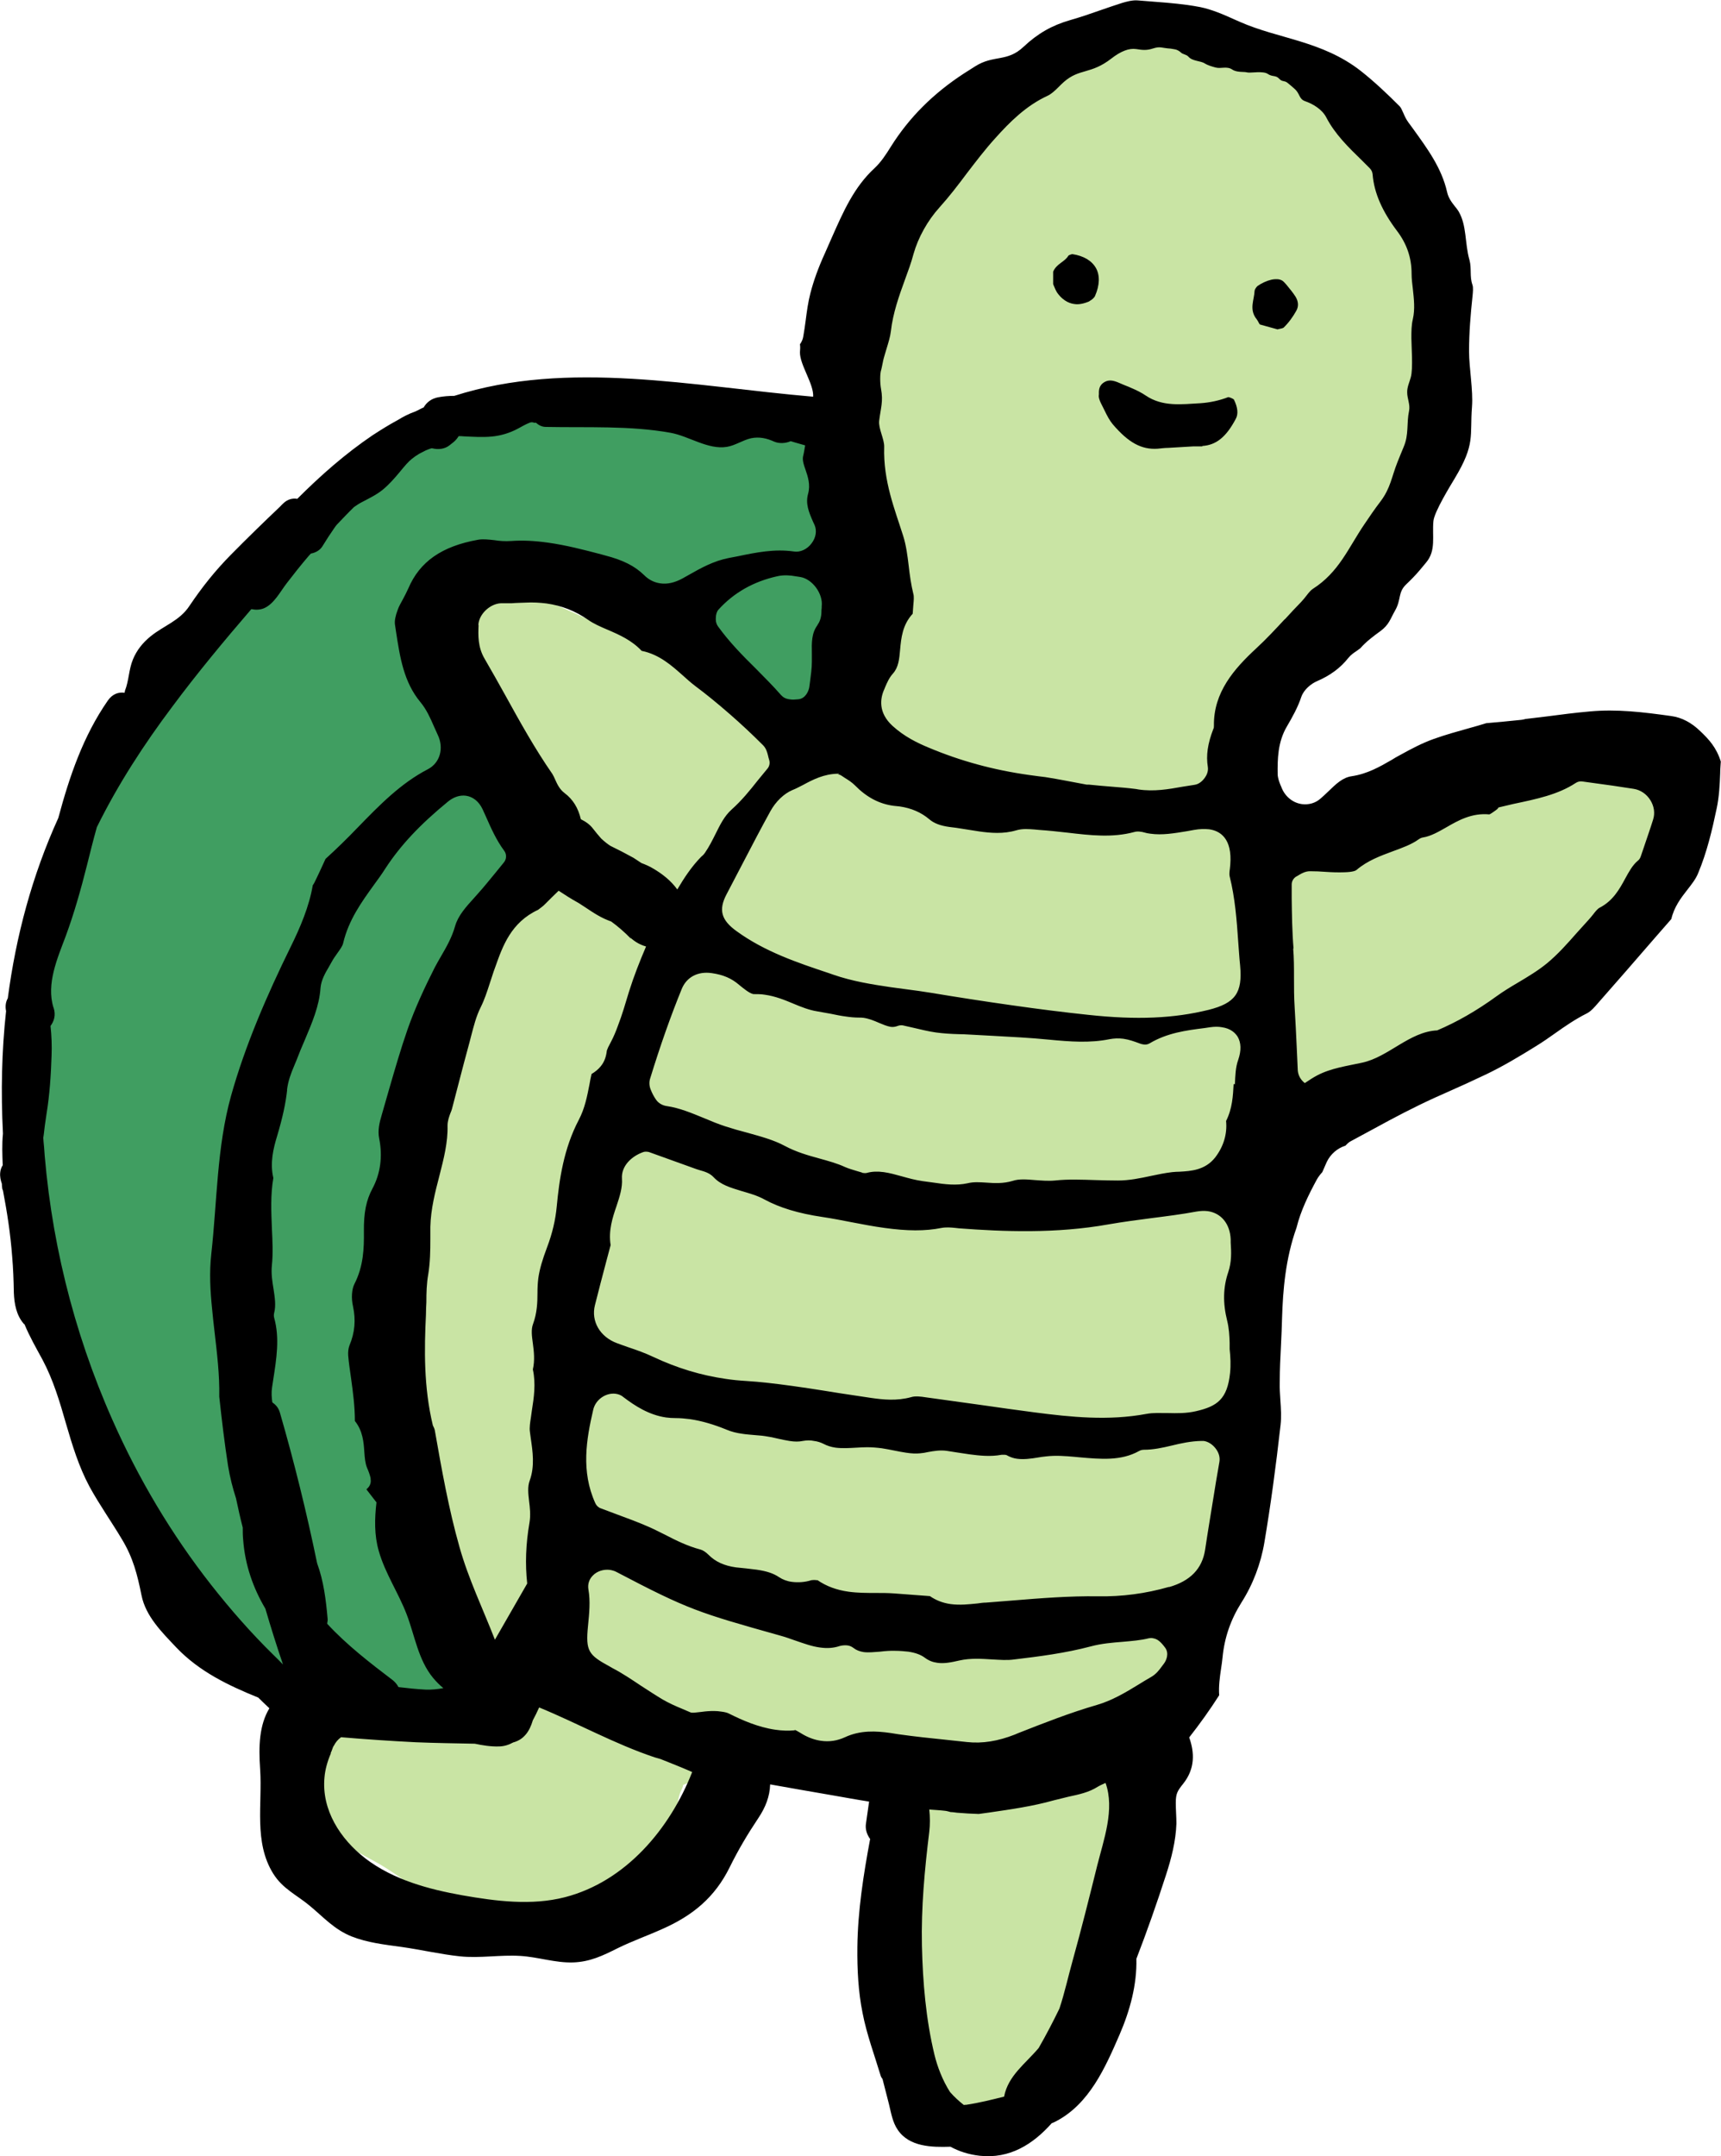
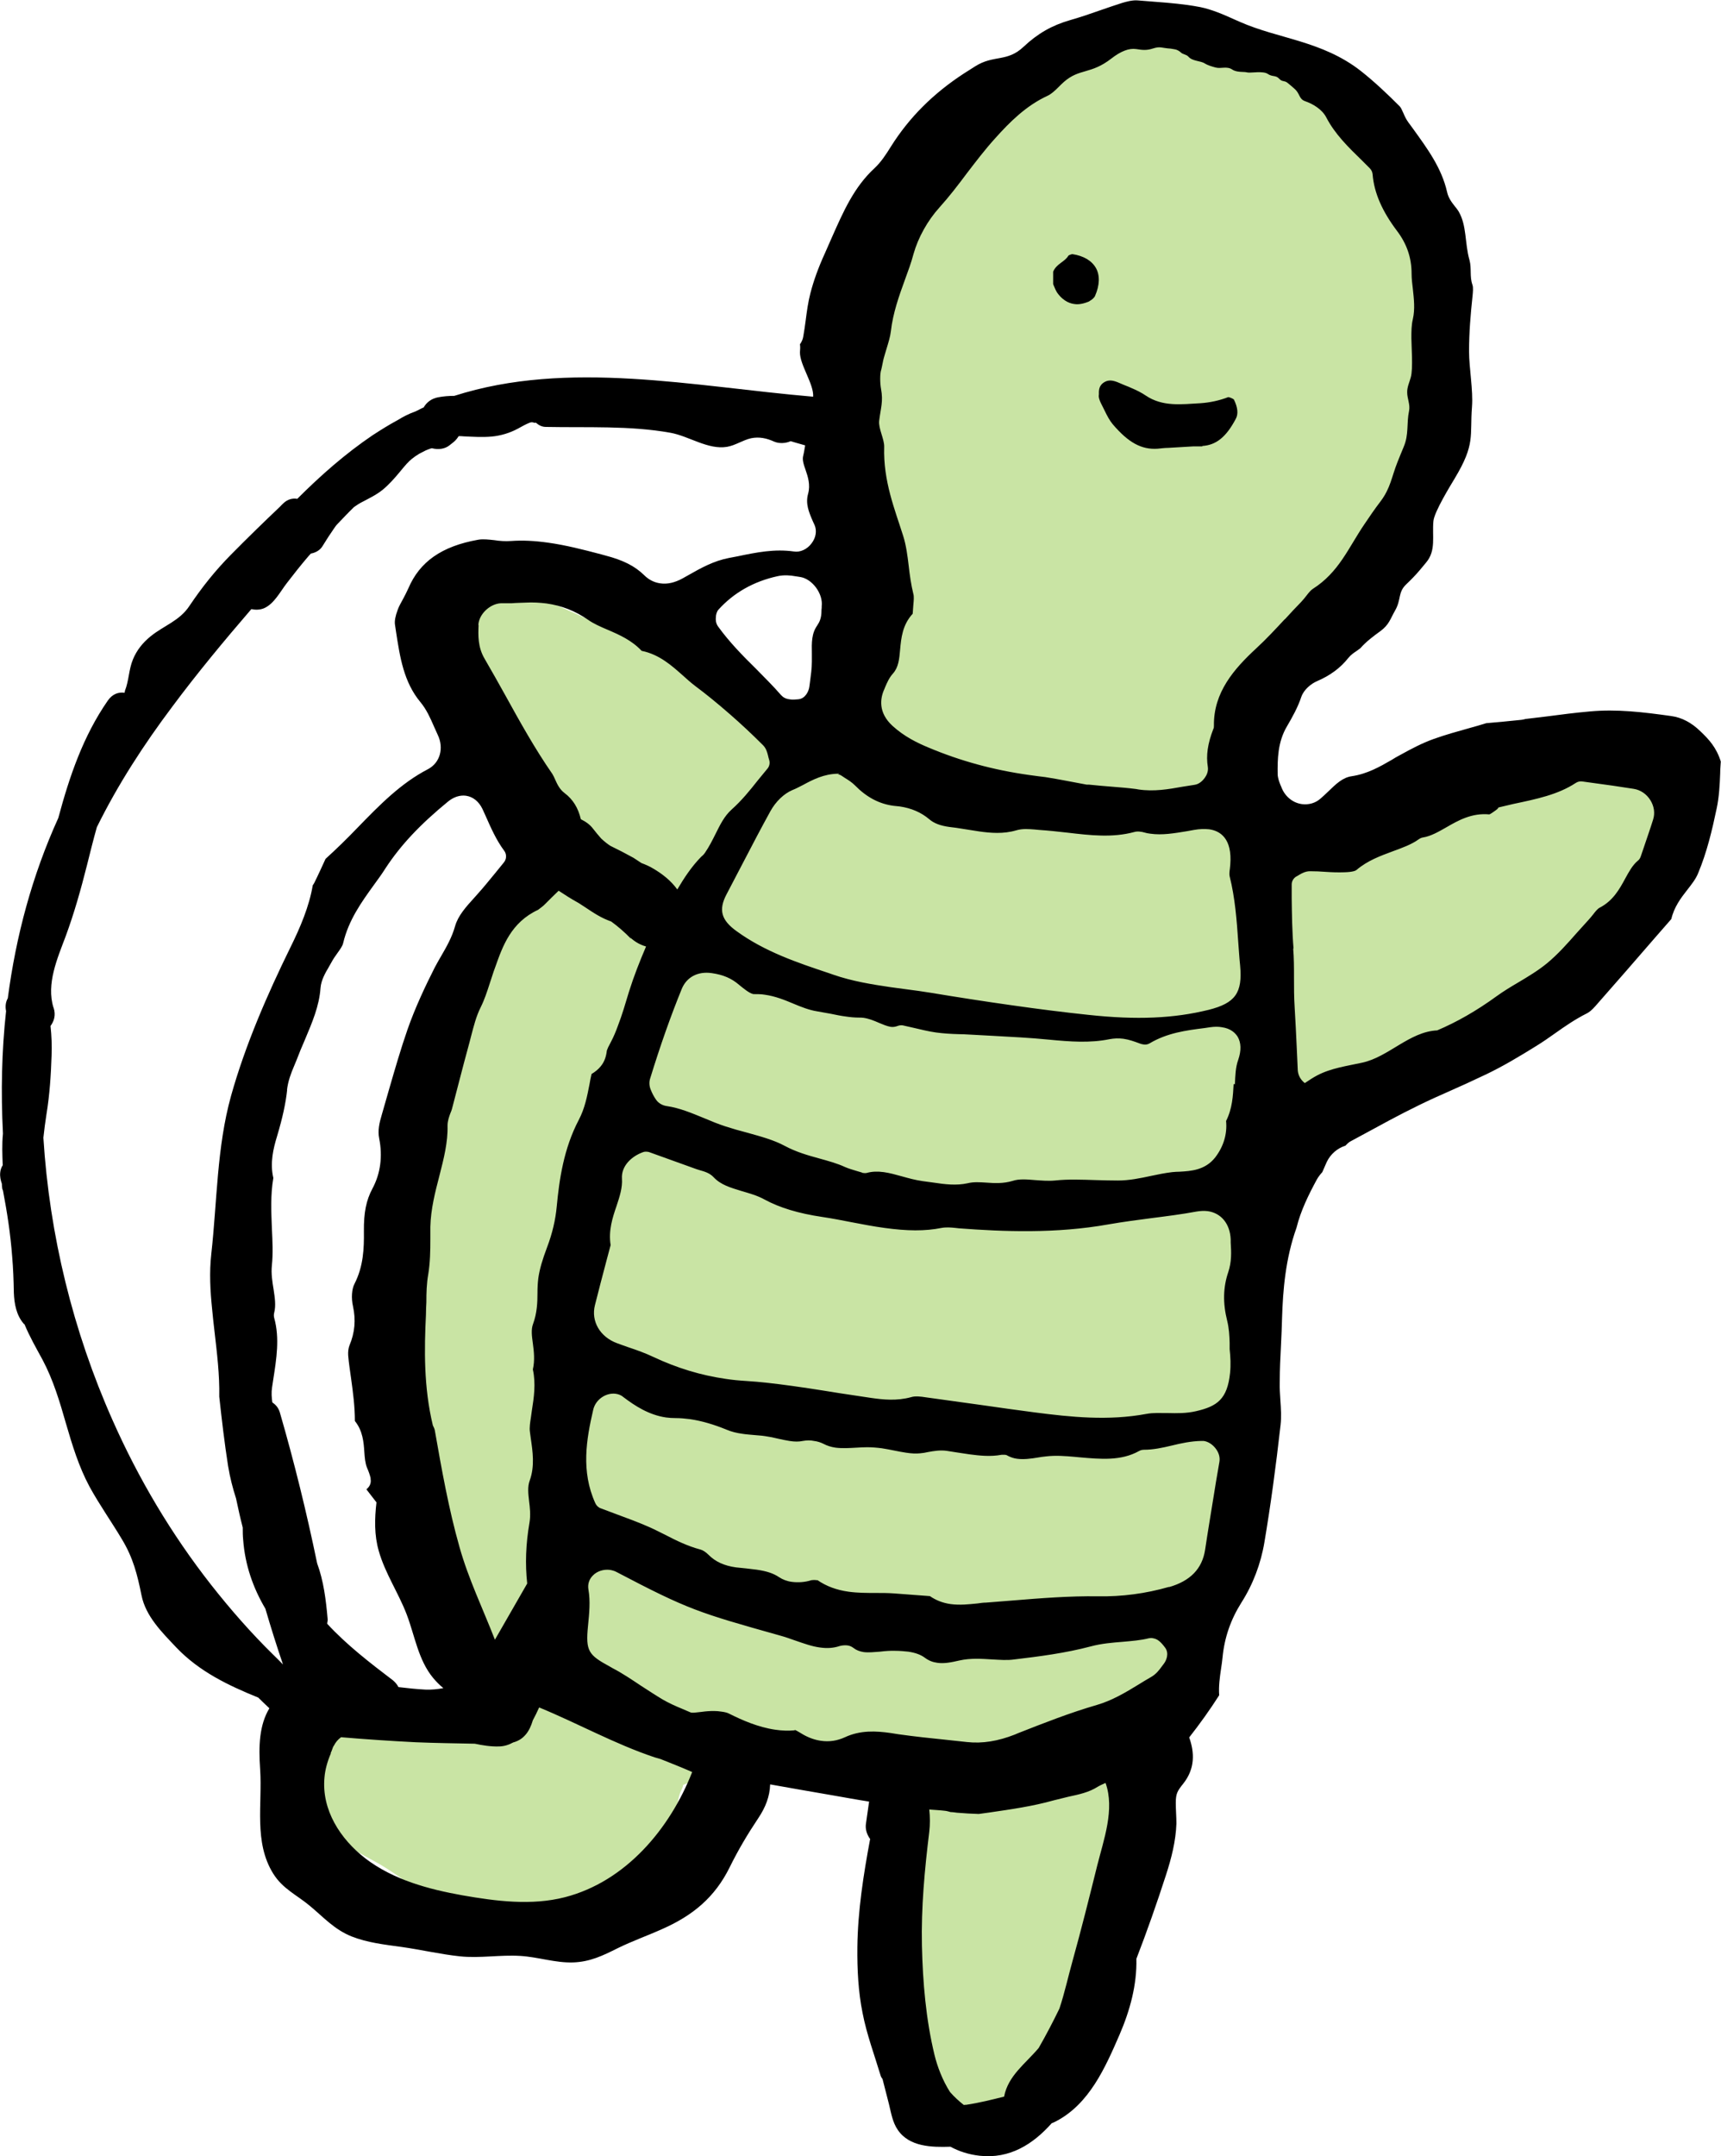
<svg xmlns="http://www.w3.org/2000/svg" id="_レイヤー_2" viewBox="0 0 82.1 102.83">
  <defs>
    <style>.cls-1{fill:#c9e4a4;}.cls-2{fill:#409e61;}</style>
  </defs>
  <g id="_テキスト">
-     <path class="cls-2" d="M1.59,53.22c-.01.41.2.7.48.88.02,1.44.12,2.87.3,4.31.27,2.21.47,4.56,1.31,6.63.44,1.09,1.11,2.05,1.67,3.08.5.93.81,1.92,1.13,2.93.71,2.27,1.87,3.97,3.43,5.75,1.38,1.56,2.85,3,4.88,3.66,1.07.34,2.17.5,3.29.57.87.05,2.12.26,2.96-.02.84-.28.98-.97.83-1.75-.22-1.15-.6-2.3-.88-3.44-.47-1.95-.89-3.91-1.28-5.88.19-.18.31-.43.25-.77-.7-4.48-.76-9.01-.15-13.5.57-4.13,1.43-8.92,4.14-12.23.07-.08.1-.17.13-.25.22-.18.45-.35.68-.53.33-.07.61-.32.74-.65.29-.46.05-1.04-.39-1.3-2.1-3.21-7.35-12.28-1.56-13.57,2.59-.57,5.54,1.05,7.7,2.31,2.39,1.39,4.57,3.12,6.72,4.84.7.56,1.56-.08,1.54-.87-.09-3.99-.04-7.98.17-11.97.02-.46-.23-.78-.56-.94-.13-.18-.34-.3-.64-.31-3.69-.1-7.37-.19-11.05-.49-1.57-.13-3.15-.29-4.7.11-1.4.36-2.64,1.13-3.81,1.94-2.7,1.86-5.13,4.08-7.41,6.44-1.85,1.92-3.58,3.91-4.51,6.39-.33,0-.65.15-.84.52-2.82,5.63-4.4,11.83-4.59,18.12Z" />
    <path class="cls-1" d="M20.37,56.24c-.53,3.93-.65,7.93-.29,11.88.33,3.61.79,7.87,3.11,10.81.35.45,1.16.55,1.51.02.75-1.12.94-2.45,1.2-3.75.3-1.51.56-3.02.8-4.54.47-3.04.85-6.09,1.28-9.13.43-3.11.92-6.22,1.6-9.29.66-2.98,1.89-5.85,2.38-8.86.14-.88-.79-1.25-1.4-.94-1.39-.82-2.96-1.25-4.6-1.1-1.99.17-2.31,1.59-2.86,3.26-1.25,3.79-2.19,7.68-2.72,11.63Z" />
    <path class="cls-1" d="M15.81,82.13c1.96.19,4.18.68,6.14.43,1.79-.23,3.03-1.78,2.83-3.58-.05-.42.15-.71.43-.88.67-4.33,1.34-8.67,2.01-13,.64-4.1,1.34-8.18,2.61-12.14.46-1.43,1.01-2.83,1.6-4.22-.21-.31-.28-.72-.03-1.12,1.54-2.43,1.89-5.39,3.36-7.86,1.22-2.03,3.07-3.56,5.51-3.68,2.87-.15,5.88.77,8.72,1.13,1.51.19,3.02.34,4.54.43,1.45.08,3.4.44,4.74-.25.73-.38,1.29.3,1.26.95,0,.01.01.02.02.04,2.52,7.55,1.74,16.05.91,23.83-.46,4.26-1.08,8.52-2.03,12.7-.78,3.4-1.99,6.58-3.48,9.69.02,2.37-.51,4.69-1.15,6.99-.36,1.28-.73,2.55-1.07,3.84-.29,1.12-.6,2.27-1.33,3.2-1.22,1.54-3.71,3.23-5.76,2.73-2.26-.55-3.17-2.9-3.42-4.98-.34-2.86-.07-5.79.35-8.62.07-.46.25-1-.08-1.43-.14-.18-.53-.33-.74-.44-.6-.31-1.25-.56-1.89-.76-1.39-.43-2.88-.61-4.33-.52-.68.04-1.36.13-2.02.28-.21.05-.79.12-.94.26.03-.02,0,.09-.06.21-.25.46-.2,1.32-.38,1.87-.22.65-.54,1.27-.99,1.79-1.4,1.64-3.61,2.11-5.67,2.16-1.33.03-2.71,0-4-.36-1.4-.4-2.35-1.38-3.6-2.05-1.01-.55-1.88-.98-2.43-2.05-.57-1.08-.66-2.32-.69-3.52-.02-.63.42-1.13,1.08-1.07Z" />
    <path class="cls-1" d="M60.97,42.93c-.28,3.17-.07,6.36.66,9.46.11.46.53.95,1.07.83,4-.92,7.4-3.45,10.91-5.46,1.79-1.02,3.42-2.19,4.46-4,.97-1.68,1.31-3.68,1.02-5.59-.11-.69-.92-.95-1.44-.71-1.78-.84-4.74.04-6.38.53-3.5,1.05-7,2.12-10.5,3.18-.99.3-.62,1.58.21,1.77Z" />
    <path class="cls-1" d="M21.55,33.02c.89,2.15,2.61,3.83,4.29,5.39,1.92,1.78,3.95,3.43,5.81,5.28.42.41,1.29.18,1.47-.37.87-2.68,2.44-5.03,4.63-6.81.92-.75-.13-2.2-1.07-1.57-2.21-1.78-4.59-3.34-7.1-4.65-1.14-.59-2.31-1.13-3.5-1.62-.98-.4-2.09-.94-3.19-.82-2.49.27-2.01,3.54-1.34,5.16Z" />
    <path class="cls-1" d="M39.57,32.98c-.26.8-.35,1.66.37,2.25.85.69,2.19,1.06,3.22,1.38,2.46.77,5.02,1.14,7.57,1.49,1.34.18,2.68.35,4.03.5.92.1,2.34.54,3.22.09.86-.44.92-1.69,1.11-2.51.25-1.04.5-2.07.74-3.11.16-.09.29-.23.37-.47.06-.18.13-.35.2-.53.41-.31.81-.6,1.17-.87,1.79-1.31,3.01-2.79,4.21-4.68,2.33-3.66,2.44-8.24,2.29-12.51.18-2.3-.36-4.44-1.79-6.48-1.55-2.21-3.01-3.93-6.39-5.21-3.09-.83-4.08-.89-6.18-.35-2.51.64-4.23,1.47-6.05,3.23-3.52,3.4-5.72,7.84-6.74,12.7-.53,2.5-.29,5-.1,7.52.1,1.33.17,2.67-.03,4-.2,1.29-.81,2.35-1.21,3.56Z" />
    <path d="M57.36,21.29s-.1,0-.15,0c-.1,0-.2,0-.3,0l-1.19.07c-.15,0-.29.02-.5.04-.77.05-1.39-.29-2.14-1.17-.15-.18-.27-.41-.39-.66l-.13-.26c-.16-.3-.15-.43-.14-.48.02-.06-.08-.44.31-.63.31-.15.63.06.87.15.33.13.76.31,1.05.51.81.55,1.71.42,2.62.37.45-.03.91-.13,1.32-.29.07,0,.24.08.27.11.19.38.22.7.09.93-.46.87-.94,1.25-1.6,1.29Z" />
-     <path d="M59.92,15.19c-.33-.46-.09-.88-.07-1.32,0-.05.07-.17.14-.23.2-.14.44-.25.66-.3.13-.03.25-.03.34-.02.12.02.2.06.28.15l.1.11c.15.19.31.37.44.58.13.22.15.45.03.66-.16.29-.37.58-.61.81-.03.02-.14.05-.21.06-.02,0-.05.01-.07.02l-.83-.23c-.06-.02-.05-.09-.2-.3Z" />
    <path d="M51.97,14.37c-.28.12-.52.16-.71.13-.16-.02-.5-.09-.82-.53-.06-.09-.12-.22-.18-.37,0-.02-.02-.04-.02-.06v-.58c.16-.39.55-.46.73-.77.04-.03.15-.07.19-.07.53.08.92.31,1.12.66.2.35.18.83-.04,1.33-.03.08-.16.2-.27.25Z" />
    <path d="M.29,48.22c-.21,1.91-.25,3.85-.15,5.83,0,0,0,.01,0,.02-.05.51-.03,1-.01,1.5-.07.11-.11.23-.12.35-.02.19.02.37.08.54,0,.01,0,.03,0,.04,0,.06.01.13.02.19,0,.03.02.05.03.08.2,1.04.36,2.09.44,3.15.05.58.07,1.15.08,1.73.02.53.12,1.08.48,1.49,0,0,.02.01.03.02.24.58.55,1.12.86,1.69.51.96.82,2,1.12,3.05.3,1.03.61,2.05,1.12,3,.47.86,1.04,1.66,1.54,2.5.54.89.74,1.69.94,2.68.2,1.01.99,1.78,1.67,2.5,1.09,1.14,2.47,1.8,3.9,2.38.17.17.35.34.53.51-.48.8-.52,1.78-.44,2.92.11,1.66-.31,3.46.62,4.96.46.74,1.13,1.02,1.76,1.55.66.55,1.16,1.12,1.98,1.45.76.3,1.57.39,2.37.5.93.13,1.86.35,2.8.45.96.1,1.92-.08,2.88-.02.85.05,1.67.34,2.53.31.8-.03,1.4-.32,2.1-.67.71-.35,1.45-.61,2.16-.93,1.44-.64,2.49-1.5,3.2-2.94.42-.85.85-1.57,1.37-2.35.34-.51.54-1.02.56-1.6.99.18,1.99.35,2.97.52.58.1,1.17.21,1.75.3l-.15,1.05c-.04.26.04.5.18.71,0,0,.02.01.02.02-.32,1.71-.59,3.43-.61,5.17-.01,1.05.04,2.1.25,3.14.2,1.03.57,2.01.87,3.01.02.05.05.09.08.13l.31,1.21c.1.41.17.86.42,1.22.55.81,1.63.83,2.51.8.41.22.86.37,1.39.43,1.44.16,2.55-.55,3.44-1.55.07-.03.15-.06.22-.1,1.58-.83,2.34-2.56,3.02-4.13.5-1.16.83-2.38.8-3.61.51-1.32.98-2.66,1.41-3.99.26-.8.47-1.62.5-2.46,0-.33-.03-.66-.03-.99,0-.46.09-.58.36-.92.56-.71.54-1.47.28-2.2.51-.65.99-1.32,1.43-2.01-.03-.44.03-.86.09-1.27.03-.18.05-.35.07-.53.09-.95.39-1.81.9-2.62.55-.86.93-1.86,1.1-2.89.29-1.72.54-3.55.77-5.59.04-.37.02-.76-.01-1.17-.02-.3-.04-.6-.03-.89,0-.59.03-1.17.06-1.76.02-.43.04-.86.05-1.28.04-1.3.16-2.82.69-4.3.2-.81.57-1.56.97-2.3.08-.14.17-.25.26-.35.07-.16.14-.32.21-.48.18-.38.51-.66.89-.78.08-.08.16-.17.27-.22.37-.2.74-.4,1.11-.6.93-.51,1.9-1.02,2.89-1.47l.56-.25c.64-.28,1.27-.57,1.9-.87.79-.38,1.53-.82,2.4-1.36.29-.18.58-.38.86-.58.48-.34.97-.68,1.53-.96.12-.06.25-.17.4-.34.96-1.09,1.92-2.19,2.87-3.29l.76-.87c.13-.57.46-1.01.76-1.39.21-.27.41-.52.52-.8.42-1,.67-2.07.88-3.07.12-.55.15-1.15.17-1.68,0-.2.02-.39.03-.57-.21-.67-.56-1.05-.97-1.44-.43-.42-.89-.66-1.39-.73-1.36-.19-2.6-.34-3.89-.22-.69.06-1.38.15-2.07.24-.33.04-.66.08-1,.12-.06.02-.13.03-.19.04-.56.06-1.12.11-1.68.16-.26.08-.53.16-.79.23-.57.16-1.15.32-1.71.52-.56.2-1.07.47-1.63.78-.13.07-.26.14-.38.22-.57.33-1.17.67-1.91.78-.43.06-.75.37-1.13.74-.12.11-.24.23-.36.33-.24.21-.55.3-.88.26-.45-.06-.83-.38-.99-.83l-.04-.09c-.05-.13-.12-.3-.13-.5-.01-.72,0-1.55.45-2.3.25-.43.51-.89.68-1.4.12-.34.46-.62.74-.74.63-.27,1.12-.63,1.5-1.11.12-.15.27-.25.39-.33.07-.05.14-.1.18-.13.29-.33.63-.58.96-.82.42-.31.47-.58.7-.98.3-.52.13-.86.52-1.24.24-.23.46-.45.66-.69.1-.12.2-.24.3-.36.49-.58.28-1.26.35-1.98.04-.44.81-1.69,1.02-2.04.99-1.65.71-2,.82-3.41.06-.79-.14-1.86-.14-2.64,0-.91.07-1.74.17-2.68.01-.12.04-.37-.01-.5-.14-.4-.03-.77-.14-1.18-.23-.8-.12-1.64-.52-2.32-.05-.08-.11-.16-.17-.23-.15-.19-.32-.41-.38-.7-.26-1.14-.93-2.05-1.63-3.02l-.22-.3c-.11-.15-.18-.31-.24-.45-.06-.13-.11-.25-.17-.31-.57-.57-1.2-1.17-1.86-1.69-1.85-1.44-3.92-1.52-5.77-2.34l-.25-.11c-.53-.24-1.09-.48-1.63-.59-.2-.04-.4-.07-.6-.1-.66-.09-1.35-.14-2.01-.19l-.38-.03c-.25-.02-.54.06-.74.12-.35.11-.69.23-1.04.35-.48.17-.95.33-1.44.47-.87.25-1.55.64-2.22,1.27-.79.75-1.43.37-2.32.94l-.52.33c-1.46.95-2.61,2.09-3.49,3.49-.23.37-.47.74-.78,1.03-.98.9-1.49,2.07-2.04,3.31-.11.25-.22.5-.33.75-.32.7-.54,1.32-.69,1.9-.11.42-.17.86-.23,1.33-.03.24-.07.49-.11.73-.02.14-.08.27-.16.38.02.12.01.25,0,.38-.01.6.67,1.52.63,2.12-5.73-.49-11.68-1.78-17.12-.04-.26,0-.52.02-.78.07-.31.06-.54.24-.68.48-.14.06-.27.14-.41.2-.29.1-.56.24-.82.4-.41.22-.81.47-1.21.73-1.3.88-2.48,1.92-3.59,3.03-.22-.04-.46.02-.66.21-.06.06-.12.11-.17.17,0,0,0,0,0,0,0,0,0,0,0,0-.79.75-1.57,1.51-2.33,2.28-.76.77-1.38,1.55-1.98,2.44-.47.72-1.22.94-1.86,1.46-.37.3-.66.66-.84,1.1-.2.48-.19,1.01-.38,1.49-.01.04-.01.07-.02.1-.28-.04-.57.05-.79.36-1.19,1.71-1.84,3.64-2.37,5.61-1.25,2.75-2.02,5.63-2.41,8.6-.1.17-.13.39-.08.62ZM39,29.81c-.29.39-.28.84-.27,1.36,0,.13,0,.26,0,.39,0,.32-.05.65-.09.97l-.03.22c-.03.22-.19.57-.53.6-.14.01-.28.03-.42,0-.17-.02-.3-.09-.4-.2-.38-.44-.8-.85-1.2-1.26-.63-.62-1.27-1.27-1.81-2.02-.11-.16-.11-.33-.1-.42,0-.12.04-.28.12-.37.73-.81,1.68-1.35,2.82-1.6.31-.07.63-.04.84,0,.09.01.18.03.26.04.57.1,1.08.8,1.01,1.39,0,.06,0,.11-.01.17,0,.22-.02.49-.19.72ZM13.69,51.99c.05-.43.19-.8.34-1.15l.12-.29c.12-.32.25-.63.39-.95.35-.83.69-1.62.75-2.48.03-.38.23-.72.4-1.01.04-.08.09-.15.13-.23.08-.15.18-.29.28-.43.12-.17.24-.33.27-.47.26-1.1.87-1.95,1.47-2.78.19-.26.38-.52.55-.79.72-1.1,1.64-2.08,2.98-3.18.27-.22.57-.32.86-.28.34.05.62.28.79.64l.15.33c.26.59.51,1.15.88,1.65.13.17.12.41-.02.57l-.39.48c-.29.35-.56.69-.85,1.01l-.16.18c-.4.44-.78.86-.92,1.36-.15.53-.4.97-.65,1.4-.11.19-.22.38-.32.57-.44.87-.93,1.9-1.3,2.96-.32.92-.6,1.89-.87,2.82-.12.41-.23.81-.35,1.22-.12.4-.21.77-.13,1.16.17.85.06,1.67-.32,2.38-.3.56-.42,1.15-.41,2.05.01.8-.02,1.66-.45,2.5-.13.25-.16.68-.07,1.07.14.65.09,1.25-.17,1.87-.05.13-.07.3-.06.47.03.37.09.74.14,1.11.09.65.18,1.33.18,2.02.38.47.42,1.02.45,1.47.02.28.04.54.13.76.07.16.13.32.17.49,0,0,0,.01,0,.02,0,0,0,.03,0,.03.03.15-.02.31-.13.42l-.07.07c.16.21.32.41.48.62-.09.78-.11,1.56.11,2.32.3,1.06.94,2,1.33,3.02.39,1.02.55,2.17,1.26,3.03.15.18.31.34.49.49-.27.05-.55.08-.84.07-.43-.02-.87-.07-1.3-.12-.06-.11-.14-.22-.26-.32-1.08-.82-2.21-1.69-3.14-2.7,0-.07.03-.14.02-.23-.08-.91-.19-1.81-.5-2.65-.5-2.42-1.09-4.82-1.78-7.2-.07-.23-.2-.37-.35-.47,0,0,0-.01-.01-.02-.03-.22-.05-.45-.01-.71l.05-.33c.16-1.03.32-2.01.05-2.98-.02-.08-.02-.16,0-.24.09-.35.03-.73-.03-1.13-.06-.36-.12-.74-.08-1.13.06-.58.03-1.16,0-1.78-.03-.78-.07-1.58.07-2.39-.17-.72,0-1.41.18-2,.26-.87.41-1.56.48-2.21ZM30.09,44.74c-.05-.05-.1-.1-.15-.15.26.27.53.45.88.55-.3.7-.58,1.41-.81,2.14-.17.56-.33,1.12-.54,1.66-.09.25-.19.49-.31.72-.05.1-.1.19-.15.29-.02.05-.04.1-.06.15-.03.26-.1.52-.29.75-.11.14-.27.27-.44.37-.04.16-.07.33-.1.5-.11.56-.22,1.14-.51,1.69-.72,1.37-.93,2.85-1.05,4.12-.06.65-.21,1.29-.46,1.95-.22.58-.36,1.05-.42,1.48-.03.24-.04.47-.04.71,0,.45-.02.95-.21,1.47-.1.26-.06.57-.01.93.05.38.1.8,0,1.24.15.69.05,1.34-.05,1.98l-.04.29c-.04.26-.08.5-.05.71l.04.3c.09.62.2,1.33-.05,2.02-.11.3-.07.62-.03.98.04.32.08.66.02,1.02-.18,1.04-.21,1.99-.11,2.91-.51.89-1.03,1.79-1.54,2.68-.57-1.47-1.26-2.89-1.69-4.42-.52-1.83-.85-3.71-1.18-5.58-.02-.09-.06-.15-.09-.22-.44-1.82-.41-3.64-.33-5.28,0-.2.01-.39.02-.59,0-.44.01-.89.09-1.34.09-.56.1-1.11.1-1.7v-.56c.02-.85.23-1.66.43-2.43.21-.82.41-1.6.39-2.4,0-.23.08-.44.14-.6.03-.06.05-.13.07-.19l.32-1.23c.17-.65.34-1.31.52-1.96l.08-.31c.12-.45.23-.91.45-1.35.18-.36.3-.73.43-1.13.06-.19.13-.39.19-.58l.08-.22c.35-.99.75-2.12,2.04-2.72.11-.09.24-.17.34-.28.21-.21.42-.42.64-.63.29.19.58.38.89.55.02.01.05.03.07.04.4.25.78.54,1.21.74.11.05.23.1.34.14.33.24.64.51.93.81ZM25.41,82.06c.11-.2.21-.41.31-.63,1.85.76,3.6,1.74,5.51,2.38.09.03.19.05.28.08.5.2,1.01.4,1.51.62-1.06,2.71-3.17,5.22-6.07,5.97-1.6.41-3.29.19-4.89-.09-1.62-.29-3.3-.74-4.63-1.76-1.19-.92-2.1-2.31-1.95-3.87.03-.36.14-.76.3-1.13,0-.01,0-.02,0-.03,0-.03.03-.06.04-.09,0-.02.01-.04.02-.06,0,0,0,0,0,0,.03-.07.04-.14.09-.2.08-.16.19-.29.34-.4,1.18.1,2.37.18,3.56.24.94.04,1.88.05,2.82.07.38.08.76.14,1.13.13.27,0,.5-.08.7-.19.22-.06.43-.17.61-.39.15-.18.25-.41.32-.64ZM22.82,29.81c.02-.51.55-1.02,1.08-1.04h.51c.22-.02.44-.02.66-.03.34-.02.68,0,1,.04.72.1,1.38.36,1.97.77.28.2.61.34.96.49.56.24,1.14.5,1.61,1,.84.17,1.43.7,1.96,1.17.2.18.39.35.6.51.51.38,1.04.81,1.67,1.36.48.42.98.88,1.56,1.46.15.15.2.34.24.5.01.06.03.12.05.19.05.15.02.32-.09.44-.15.18-.3.37-.46.56-.37.47-.76.95-1.23,1.37-.36.32-.56.74-.78,1.18-.15.3-.3.6-.5.89-.06.09-.13.15-.18.19-.47.48-.82,1.02-1.14,1.56-.3-.42-.72-.75-1.17-1.01-.17-.1-.35-.18-.54-.25-.13-.08-.25-.17-.38-.25-.36-.2-.73-.39-1.1-.57-.16-.1-.3-.22-.44-.35-.13-.15-.27-.31-.39-.47-.16-.21-.36-.34-.58-.45-.13-.54-.37-.94-.78-1.25-.24-.18-.35-.43-.45-.65-.04-.09-.08-.18-.13-.26-.84-1.21-1.56-2.51-2.25-3.76-.32-.58-.65-1.16-.98-1.73-.33-.56-.31-1.12-.29-1.61ZM39.97,36.93c.07,0,.14.04.2.08.05.03.1.07.15.1.15.09.32.2.47.35.55.56,1.15.88,1.84.97l.29.03c.55.08,1.02.28,1.41.61.22.19.52.31.97.37l.32.04c.18.03.9.14,1.08.17.56.08,1.17.13,1.78-.05.3-.09.61-.06.88-.04l.21.02c.45.03.9.08,1.35.13,1.1.13,2.15.25,3.19-.03.1-.03.21-.03.32-.01.05,0,.1.02.15.03.1.03.2.05.3.06.56.08,1.14-.02,1.75-.12l.33-.06c.28-.05.51-.05.72-.03.52.07,1.11.43,1.01,1.69l-.02.2c-.02.13-.03.27-.01.35.26,1.04.34,2.11.41,3.14.03.37.05.75.09,1.12.12,1.3-.23,1.79-1.5,2.11-1.66.41-3.43.49-5.74.24-1.14-.12-2.34-.27-3.67-.46-1.28-.18-2.56-.38-3.83-.59-.2-.03-.4-.06-.59-.09l-1.34-.18c-.88-.13-1.83-.28-2.75-.6l-.2-.07c-1.5-.5-3.05-1.02-4.4-2-.74-.53-.87-1.02-.48-1.76.27-.51.54-1.03.81-1.55.42-.81.84-1.61,1.28-2.41.26-.47.65-.84,1.05-1.01.18-.07.34-.16.52-.25.46-.25.99-.52,1.65-.53.02,0,.04,0,.07,0ZM61.29,29.53c-.43.46-.88.95-1.36,1.39-1.06.98-2.04,2.1-2.02,3.68,0,.06,0,.12-.03.17-.27.7-.35,1.26-.26,1.81.03.21-.06.4-.15.52-.08.11-.25.3-.49.33-.19.03-.38.06-.57.09-.67.12-1.36.24-2.1.13l-.11-.02c-.38-.05-.76-.08-1.14-.11-.37-.03-.74-.06-1.11-.1h-.11c-.34-.06-.67-.13-1.01-.19-.32-.06-.64-.12-.97-.17,0,0-.59-.07-.77-.1-1.71-.24-3.28-.67-4.8-1.31-.53-.22-1.15-.52-1.71-1.03-.69-.63-.6-1.31-.39-1.76l.04-.1c.09-.21.19-.44.37-.64.26-.29.3-.68.34-1.14.05-.55.11-1.18.6-1.71,0-.02.03-.41.03-.41.02-.22.04-.41,0-.54-.11-.45-.17-.89-.22-1.33-.06-.5-.12-.97-.26-1.42-.4-1.27-.96-2.62-.91-4.26.01-.37-.28-.87-.24-1.24.08-.64.2-.92.09-1.52-.05-.27-.06-.73.01-.92.02-.06.1-.5.12-.55.04-.15.09-.3.13-.44.09-.3.18-.58.21-.85.1-.87.39-1.68.67-2.45.15-.41.3-.81.41-1.23.22-.78.67-1.59,1.24-2.22.46-.51.89-1.07,1.3-1.62.43-.56.87-1.14,1.36-1.68.69-.77,1.47-1.55,2.49-2.02.19-.09.35-.24.52-.41.09-.09.17-.17.26-.25.75-.66,1.28-.35,2.27-1.12.45-.35.84-.5,1.18-.45h0c.32.05.5.07.81-.03.35-.11.39-.02.84.01,0,0,.17.03.18.03.1.01.23.08.3.15.1.1.26.09.36.2.2.23.58.19.79.33.13.08.32.14.51.19.26.07.54-.08.8.1.06.04.14.07.25.09.07.01.15.02.22.02.09,0,.19.01.28.03.14.02.72-.08.93.06.25.17.38.04.57.25.13.14.23.06.38.18.11.09.22.18.33.28.28.24.2.49.52.6.35.12.8.38,1,.77.41.79,1.04,1.41,1.72,2.07l.35.35c.08.08.13.18.14.29.07.89.46,1.77,1.17,2.71.46.61.69,1.27.69,2.03,0,.24.03.49.06.73.05.47.11.96,0,1.44-.07.29-.07.59-.07.91,0,.38.09,1.45-.03,1.87-.05.2-.18.46-.17.72,0,.29.15.57.09.87-.13.63,0,1.12-.26,1.73-.1.23-.19.47-.29.71-.29.73-.33,1.24-.81,1.88-.27.35-.52.72-.77,1.09-.77,1.13-1.21,2.29-2.47,3.09-.09.06-.19.18-.29.31-.08.11-.17.21-.26.31-.26.27-.52.54-.77.82ZM58.85,51.7c-.03.55-.06,1.17-.36,1.76.06.62-.12,1.22-.52,1.74-.48.61-1.16.65-1.7.68-.12,0-.23.01-.35.02-.34.04-.68.11-1.01.18-.51.11-1.04.22-1.58.22-.35,0-.7-.01-1.05-.02-.67-.02-1.31-.05-1.96.02-.32.03-.64,0-.94-.02-.38-.03-.75-.07-1.08.04-.44.13-.85.11-1.25.08-.31-.02-.61-.04-.89.03-.54.12-1.09.05-1.62-.03-.13-.02-.52-.07-.52-.07-.35-.05-.68-.14-1-.23-.29-.08-.57-.16-.86-.2-.3-.04-.55-.03-.78.03-.06.02-.13.02-.19.01-.03,0-.05,0-.07-.02l-.27-.08c-.2-.06-.37-.11-.53-.18-.39-.18-.8-.29-1.23-.41-.55-.15-1.11-.31-1.65-.6-.54-.29-1.15-.45-1.79-.63-.35-.09-.7-.19-1.04-.3-.34-.11-.68-.25-1.01-.39-.61-.25-1.18-.49-1.79-.58-.16-.02-.38-.11-.51-.3-.1-.14-.19-.31-.26-.49-.07-.17-.08-.37-.02-.54.48-1.56.97-2.95,1.5-4.25.23-.57.77-.86,1.44-.76.55.08.94.25,1.3.56.16.13.49.41.68.44.2,0,.38,0,.55.03.5.07.94.25,1.37.43.38.16.74.3,1.11.36.22.04.45.08.67.12.24.05.48.1.72.13.2.03.41.05.62.05.07,0,.14,0,.21.01.27.04.51.14.74.24.19.08.38.16.55.19.12.02.23,0,.34-.04.08-.03.16-.04.24-.03.01,0,.36.08.53.12.35.08.7.17,1.06.22.37.05.72.07,1.08.08.17,0,.34.01.52.02.37.02.74.04,1.11.06.87.05,1.77.09,2.66.18,1.04.1,1.98.17,2.91-.02.22-.04.43-.05.66-.02.28.04.52.13.74.21.07.03.14.05.21.06.12.02.21,0,.3-.05.84-.5,1.74-.62,2.62-.73l.27-.04c.21-.03.4-.03.56,0,.43.06.64.28.75.45.17.29.18.66.03,1.1-.13.36-.14.75-.16,1.17ZM58.66,64.04v.3c.04.37.06.75.02,1.14-.13,1.25-.62,1.59-1.62,1.82-.47.11-.92.1-1.36.09-.36,0-.69-.02-1.01.04-1.82.34-3.62.15-5.32-.07-.85-.11-1.69-.23-2.53-.35-.79-.11-1.59-.22-2.38-.33l-.29-.04c-.25-.04-.51-.07-.7-.01-.69.19-1.34.12-1.9.04l-.8-.12c-.49-.07-.99-.15-1.48-.23-.49-.08-.98-.15-1.47-.22-.87-.12-1.57-.2-2.22-.24-.33-.02-.66-.05-.98-.1h0c-1.18-.17-2.31-.51-3.46-1.05-.38-.18-.77-.32-1.19-.46-.18-.06-.36-.13-.53-.19-.82-.3-1.25-1.05-1.06-1.81.18-.71.36-1.41.55-2.12l.2-.75c-.11-.69.09-1.31.28-1.86.15-.45.29-.88.26-1.31-.04-.61.47-1.07,1-1.26.07-.03.15-.03.22-.02.03,0,.06.01.09.02l2.25.81c.05.02.11.03.16.05.21.06.47.13.66.34.34.36.8.49,1.32.65.37.11.75.21,1.11.41.7.38,1.6.66,2.76.83.47.07.93.16,1.39.25.52.1,1.04.2,1.56.27,1.09.15,1.93.16,2.73,0,.23-.04.45-.02.65,0l.18.02c2.12.16,4.63.26,7.14-.19.69-.12,1.38-.21,2.07-.3.71-.09,1.42-.18,2.12-.31.18-.03.36-.04.53-.02.65.09,1.07.61,1.1,1.35v.15c.03.45.05.92-.12,1.42-.24.71-.26,1.46-.05,2.3.09.36.11.72.12,1.06ZM61.71,45.26c-.07-.82-.08-1.64-.09-2.43v-.62c-.01-.18.09-.35.26-.43.04-.02.07-.04.1-.06.12-.07.3-.17.51-.17.25,0,.5.01.75.03.29.02.59.03.88.02.43-.01.56-.08.59-.11.53-.45,1.14-.67,1.73-.89.46-.17.89-.32,1.25-.58.06-.04.12-.07.19-.08.38-.06.74-.27,1.11-.48.57-.33,1.22-.7,2.06-.62.05-.01.25-.16.31-.2.08-.06.12-.1.12-.13.24-.05.48-.12.72-.17,1.09-.23,2.12-.44,2.97-1,.09-.06.21-.09.32-.07l1.45.2c.34.05.66.1.99.15.33.05.62.25.8.54.18.29.23.62.13.93-.13.42-.28.84-.42,1.26l-.17.5c-.03.08-.07.15-.14.2-.25.21-.42.52-.6.85-.27.5-.58,1.06-1.22,1.39-.1.05-.21.19-.31.32-.07.09-.14.17-.21.25-.19.21-.38.42-.57.63-.44.5-.89,1.01-1.42,1.45-.44.36-.93.65-1.4.93-.34.2-.67.4-.99.63-.99.72-1.93,1.25-2.85,1.64-1.32.06-2.32,1.27-3.58,1.54-.73.16-1.49.26-2.15.61-.19.1-.37.22-.55.34,0,0-.02.02-.04.02-.19-.15-.31-.36-.33-.6l-.05-1.1c-.03-.64-.06-1.28-.1-1.93-.03-.46-.03-.92-.03-1.38,0-.48,0-.96-.04-1.43ZM55.77,75.68c-1.11.32-2.25.47-3.39.45-1.36-.02-2.74.09-4.08.2-.42.03-.84.07-1.26.1-.13,0-.27.02-.41.04-.41.04-.84.09-1.28.03-.37-.05-.7-.18-.99-.38,0,0-1.31-.1-1.73-.13-.28-.02-.56-.02-.84-.02-.43,0-.87,0-1.31-.06-.57-.08-1.06-.26-1.48-.55-.02,0-.03,0-.05,0-.12-.02-.19,0-.24,0-.31.1-.64.12-.94.08-.23-.03-.43-.11-.6-.22-.28-.19-.6-.29-1.07-.36-.17-.02-.34-.04-.5-.06-.16-.02-.33-.03-.49-.05h0c-.57-.08-.98-.27-1.31-.6-.13-.13-.27-.22-.38-.25-.61-.16-1.16-.43-1.68-.7-.25-.12-.49-.25-.74-.36-.54-.24-1.09-.44-1.63-.64l-.72-.27c-.11-.04-.2-.13-.25-.24-.69-1.52-.43-3.04-.1-4.46.11-.48.6-.82,1.07-.76.14.02.27.07.37.16.54.41,1.21.85,2.03.97.15.02.3.03.46.03.22,0,.45.02.68.05.55.08,1.14.25,1.77.51.22.09.45.15.74.19.19.03.38.04.58.06l.35.03.15.02c.21.03.41.07.61.12.18.04.36.08.55.11.25.04.45.04.64,0,.17-.03.36-.04.53,0,.17.02.32.07.46.14.17.09.36.15.57.18.32.04.65.02,1,0,.17-.01.34-.02.51-.02.24,0,.47.02.7.05.2.03.4.07.6.11.18.04.37.07.55.1.26.04.48.05.67.03.13-.01.25-.03.38-.06.27-.05.57-.1.88-.06,0,0,.94.15,1.11.17.46.06.99.12,1.52.02.05,0,.1,0,.15,0,.05,0,.11.02.15.05.14.07.28.12.44.14.31.04.65,0,1-.06.12-.02.24-.04.36-.05.48-.06.95-.02,1.4.02l.21.02c1.02.09,1.99.18,2.85-.3.07-.04.15-.06.24-.06.43,0,.86-.09,1.32-.2.45-.11.91-.21,1.41-.22.02,0,.09,0,.11,0,.22.03.43.17.58.37.15.2.21.42.17.64-.03.17-.16.93-.16.93l-.1.62c-.14.88-.29,1.75-.42,2.63-.14.91-.71,1.49-1.72,1.78ZM44.35,86.3c.25.02.49.03.74.06.09.01.18.04.26.06.1,0,.21.02.3.03.35.03.7.05,1.04.06l.51-.07c1.03-.15,2.08-.3,3.07-.58.23-.06.46-.11.69-.17.51-.11.99-.21,1.41-.48.12-.07.24-.12.37-.18.45,1.26-.09,2.71-.4,3.95-.38,1.53-.76,3.05-1.18,4.56-.2.71-.37,1.5-.62,2.25-.31.64-.64,1.27-.99,1.88-.63.75-1.46,1.32-1.65,2.32-.6.15-1.2.3-1.81.39-.04,0-.08,0-.11.01-.24-.19-.46-.39-.66-.62-.36-.56-.61-1.23-.74-1.77-.41-1.69-.56-3.47-.6-5.21-.04-1.82.13-3.63.35-5.43.04-.33.04-.71,0-1.07ZM37.92,82.52c-.3.03-.62.02-.95-.03-.81-.12-1.56-.45-2.18-.76-.09-.05-.21-.08-.37-.1-.12-.02-.24-.03-.36-.03-.19,0-.37.01-.58.04-.12.01-.24.03-.37.04-.03,0-.07,0-.1,0-.04,0-.09-.02-.13-.04-.11-.05-.23-.1-.35-.15-.29-.12-.61-.26-.92-.44-.35-.21-.7-.44-1.04-.66-.45-.3-.88-.59-1.34-.83l-.14-.08c-1.01-.55-1.16-.73-1.04-1.93.06-.61.12-1.18.02-1.75-.04-.24.03-.48.21-.66.2-.21.52-.31.82-.27.11.02.22.05.31.1,3.43,1.8,3.92,1.94,7.76,3.02.26.07.52.16.77.25.41.14.79.28,1.17.33.35.05.65.03.95-.07.11-.03.23-.04.35-.03s.22.06.3.12c.14.11.3.17.49.2.24.03.5,0,.78-.02.25-.03.5-.05.75-.04.19,0,.4.02.6.04.33.05.59.14.79.29.19.14.37.21.59.24.32.05.67-.02,1.06-.11.54-.12,1.06-.08,1.56-.05.37.02.73.05,1.06,0,1.18-.14,2.43-.3,3.64-.62.52-.14,1.03-.18,1.53-.22.44-.04.85-.07,1.25-.17.06-.01.13-.02.19,0,.21.03.37.16.59.46.19.27.05.61-.08.77l-.09.12c-.12.17-.28.37-.51.5-.2.11-.4.24-.6.36-.62.38-1.26.76-1.98.97-1.28.37-2.55.87-3.77,1.35l-.14.06c-.81.32-1.56.44-2.29.36l-.93-.1c-.78-.08-1.55-.16-2.33-.27l-.38-.06c-.7-.1-1.45-.14-2.18.2-.37.17-.75.23-1.15.17-.28-.04-.57-.14-.85-.3l-.15-.09c-.07-.04-.2-.12-.25-.13ZM2.55,48.05c-.35-1.13.19-2.35.58-3.39.41-1.11.73-2.25,1.02-3.4.15-.6.3-1.21.47-1.81,1-2.03,2.24-3.94,3.6-5.75,1.19-1.6,2.47-3.14,3.77-4.65.2.04.4.04.6-.04.49-.21.78-.8,1.1-1.21.33-.43.67-.86,1.03-1.28.04-.04.07-.08.11-.12.22-.04.42-.15.54-.33.19-.31.39-.62.6-.92.03-.05.07-.09.11-.14.27-.28.53-.56.81-.83.13-.09.25-.17.35-.22.34-.18.7-.35,1-.59.31-.25.58-.56.83-.86.11-.13.21-.26.33-.39,0,0,.22-.22.1-.11.05-.04.1-.08.14-.12.11-.09.24-.18.36-.25.1-.05.2-.1.29-.15.02-.01.05-.02.07-.03.07-.03.15-.06.22-.08,0,0,.02,0,.04,0,.28.07.59.04.82-.14.06-.05.13-.1.19-.15.11-.09.19-.19.25-.29.08,0,.17,0,.25.01.44.02.88.05,1.32.01.44-.04.87-.17,1.26-.38.18-.1.36-.2.55-.28.02,0,.04-.01.07-.02,0,0,.01,0,.04,0,.03,0,.07,0,.1.02.04,0,.07,0,.1,0,.13.12.29.2.47.2,1.96.04,4.01-.07,5.95.28.88.16,1.79.82,2.69.67.41-.07.75-.32,1.15-.41.39-.08.75,0,1.1.16.23.1.54.09.79-.02l.2.06.49.14c-.03.16-.05.32-.09.48-.06.21.02.43.11.69.11.32.24.71.12,1.14-.13.47.03.86.24,1.34l.07.15c.12.28.06.61-.15.88-.21.28-.54.43-.84.38h0c-.92-.13-1.77.04-2.68.23l-.42.08c-.72.14-1.32.47-1.95.83l-.25.14c-.38.21-.74.29-1.07.24-.29-.04-.55-.17-.77-.39-.45-.44-1.01-.72-1.86-.94l-.18-.05c-.87-.23-1.69-.44-2.54-.56-.64-.09-1.21-.12-1.77-.08-.28.02-.55,0-.8-.04-.28-.03-.54-.06-.77-.02-1.74.31-2.79,1.05-3.33,2.32-.08.18-.17.35-.26.52-.09.17-.19.33-.25.51-.11.29-.15.52-.13.68l.05.34c.19,1.24.37,2.42,1.17,3.38.29.35.47.76.64,1.15.06.14.12.27.18.4.31.64.11,1.34-.46,1.64-1.31.68-2.31,1.71-3.37,2.8-.48.5-.99,1-1.52,1.48-.18.39-.35.77-.54,1.15-.02.04-.05.08-.07.11-.17,1.01-.6,2.02-1.06,2.95-1.11,2.26-2.16,4.67-2.84,7.1-.68,2.45-.66,5.02-.94,7.53-.1.89-.05,1.77.04,2.64,0,0,0,0,0,0,0,0,0,0,0,0,.03.34.07.68.11,1.03,0,0,0,0,0,0,.12,1.04.25,2.09.23,3.14.12,1.1.25,2.21.42,3.3.09.55.22,1.05.38,1.55.1.47.2.93.32,1.39,0,.19,0,.39.02.58.09,1.22.48,2.31,1.06,3.29.26.89.54,1.78.84,2.66-.17-.17-.32-.33-.47-.47-1.06-1.04-2.04-2.16-2.96-3.33-1.89-2.41-3.46-5.05-4.7-7.85-1.89-4.25-3.01-8.83-3.3-13.47.04-.38.09-.76.15-1.14.15-.92.21-1.84.24-2.77.02-.48,0-.96-.05-1.42.17-.23.26-.52.15-.86Z" />
  </g>
</svg>